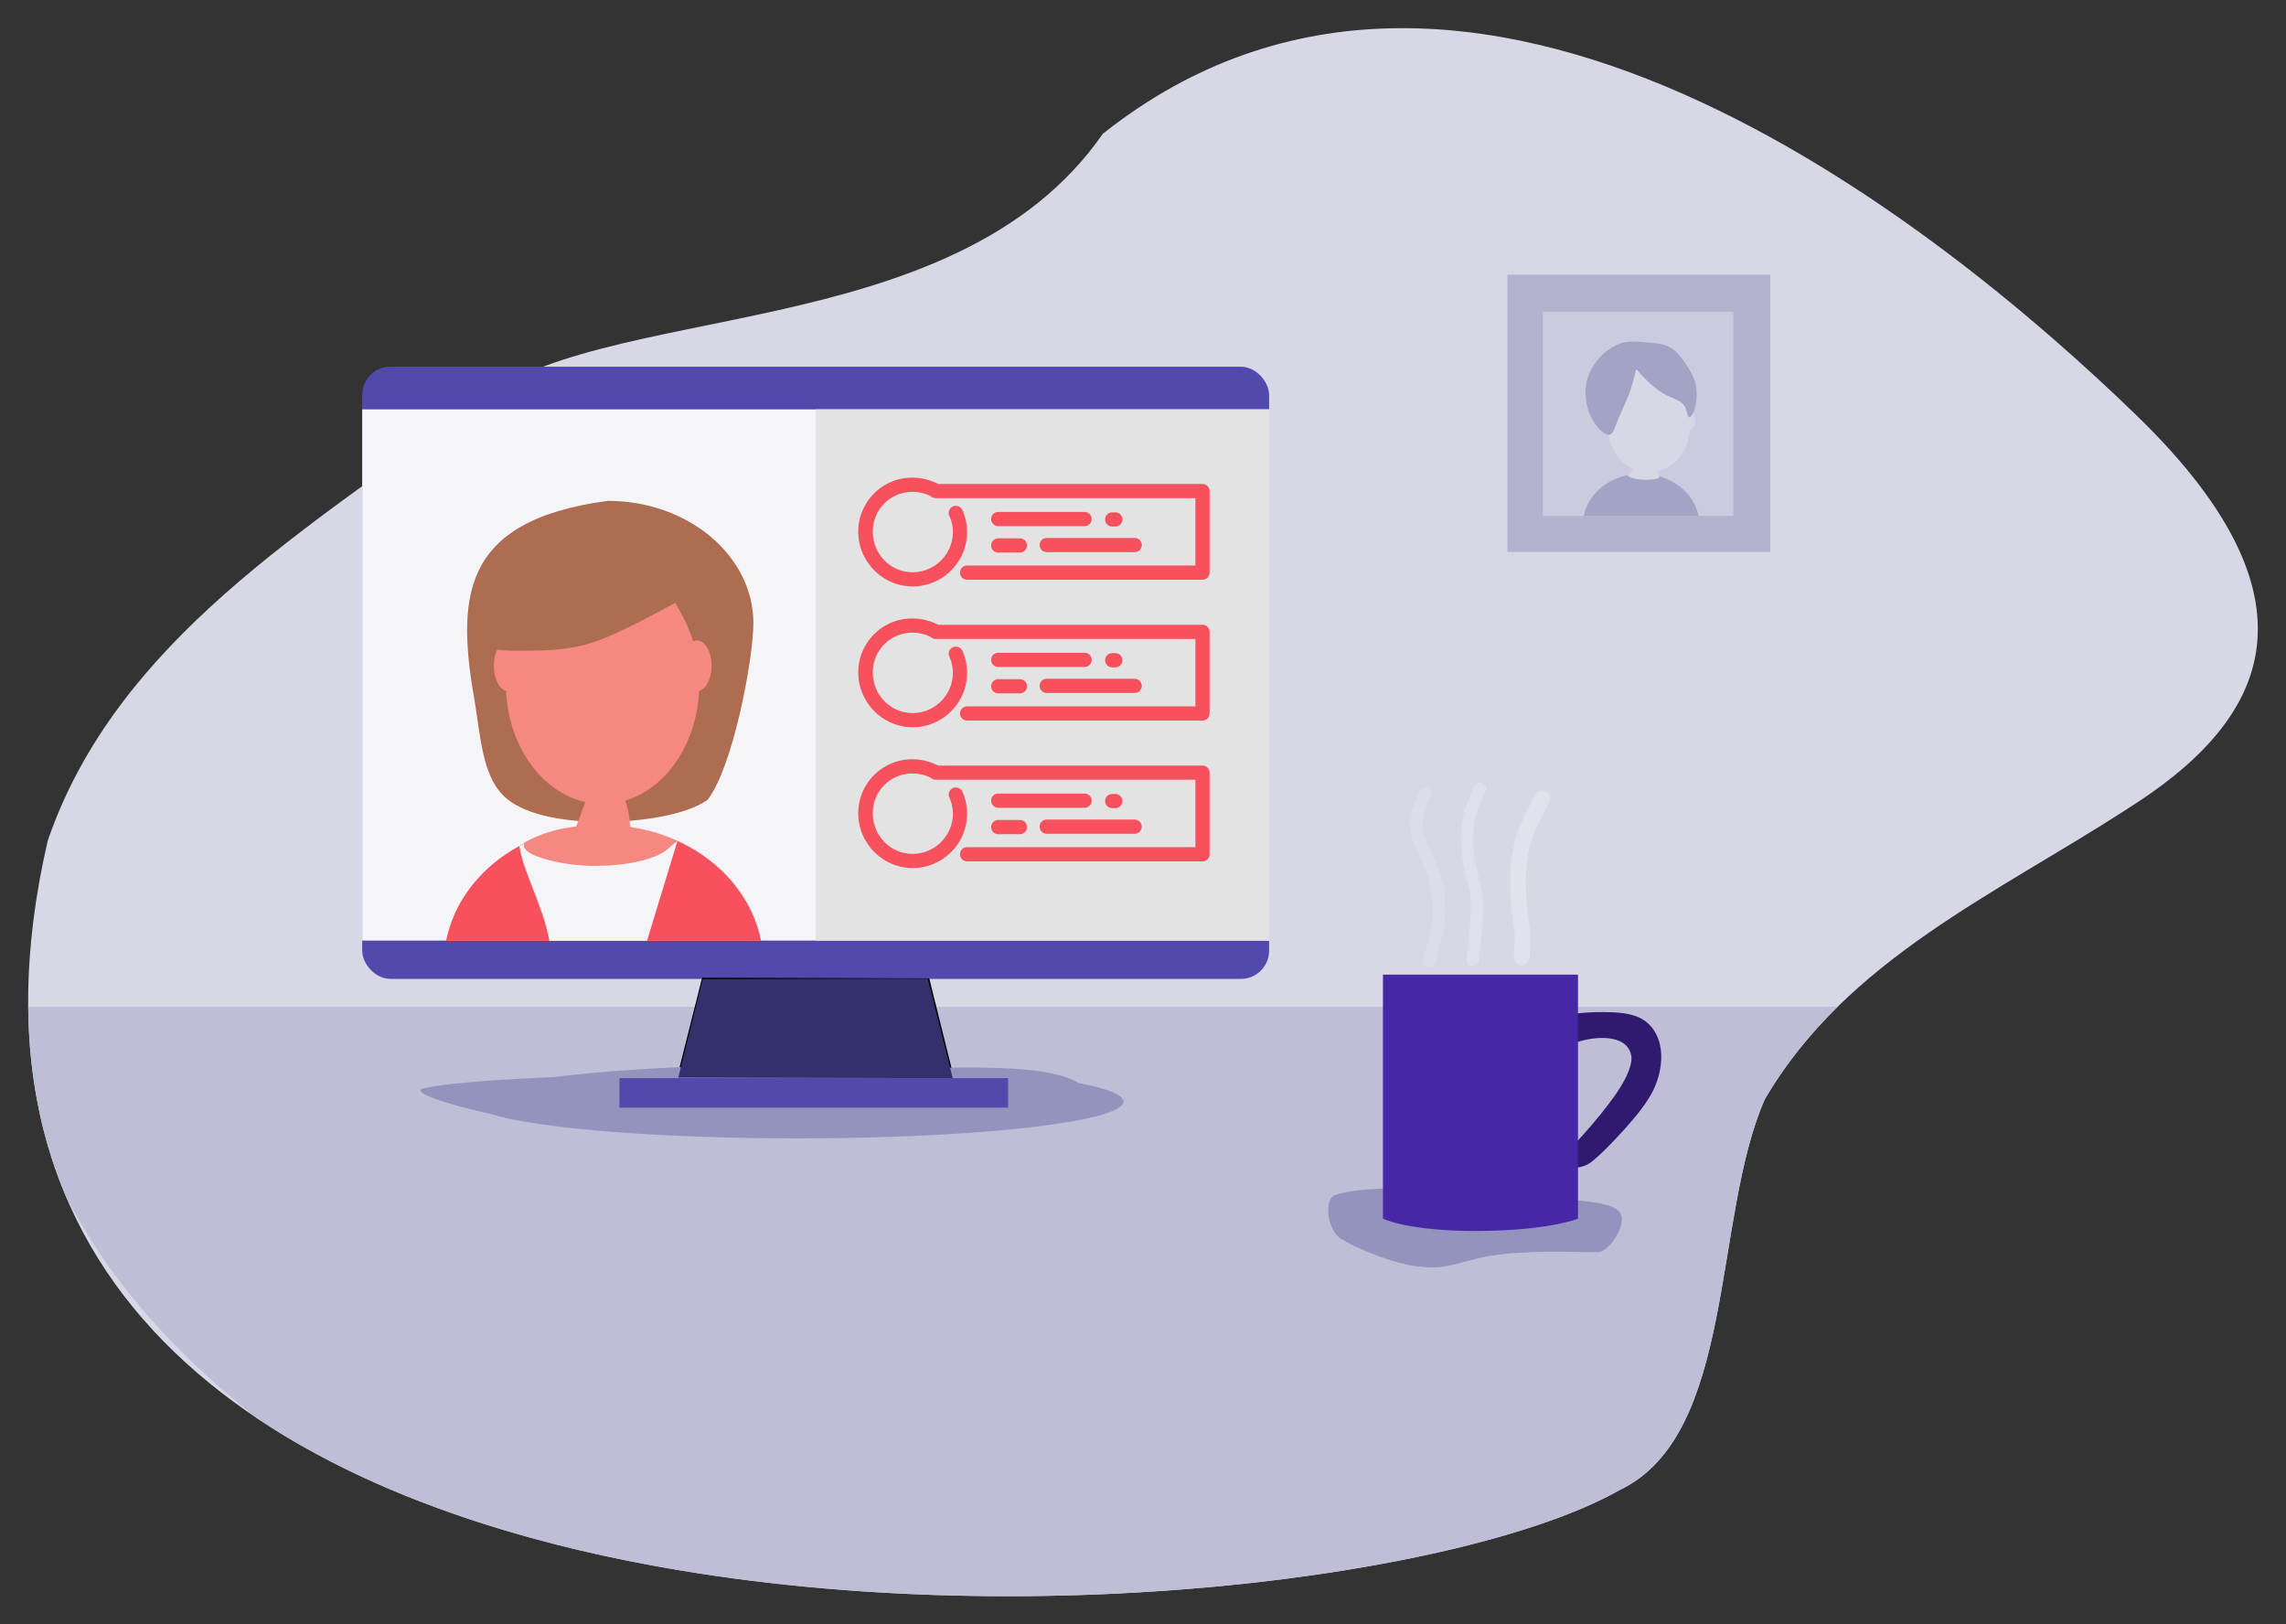
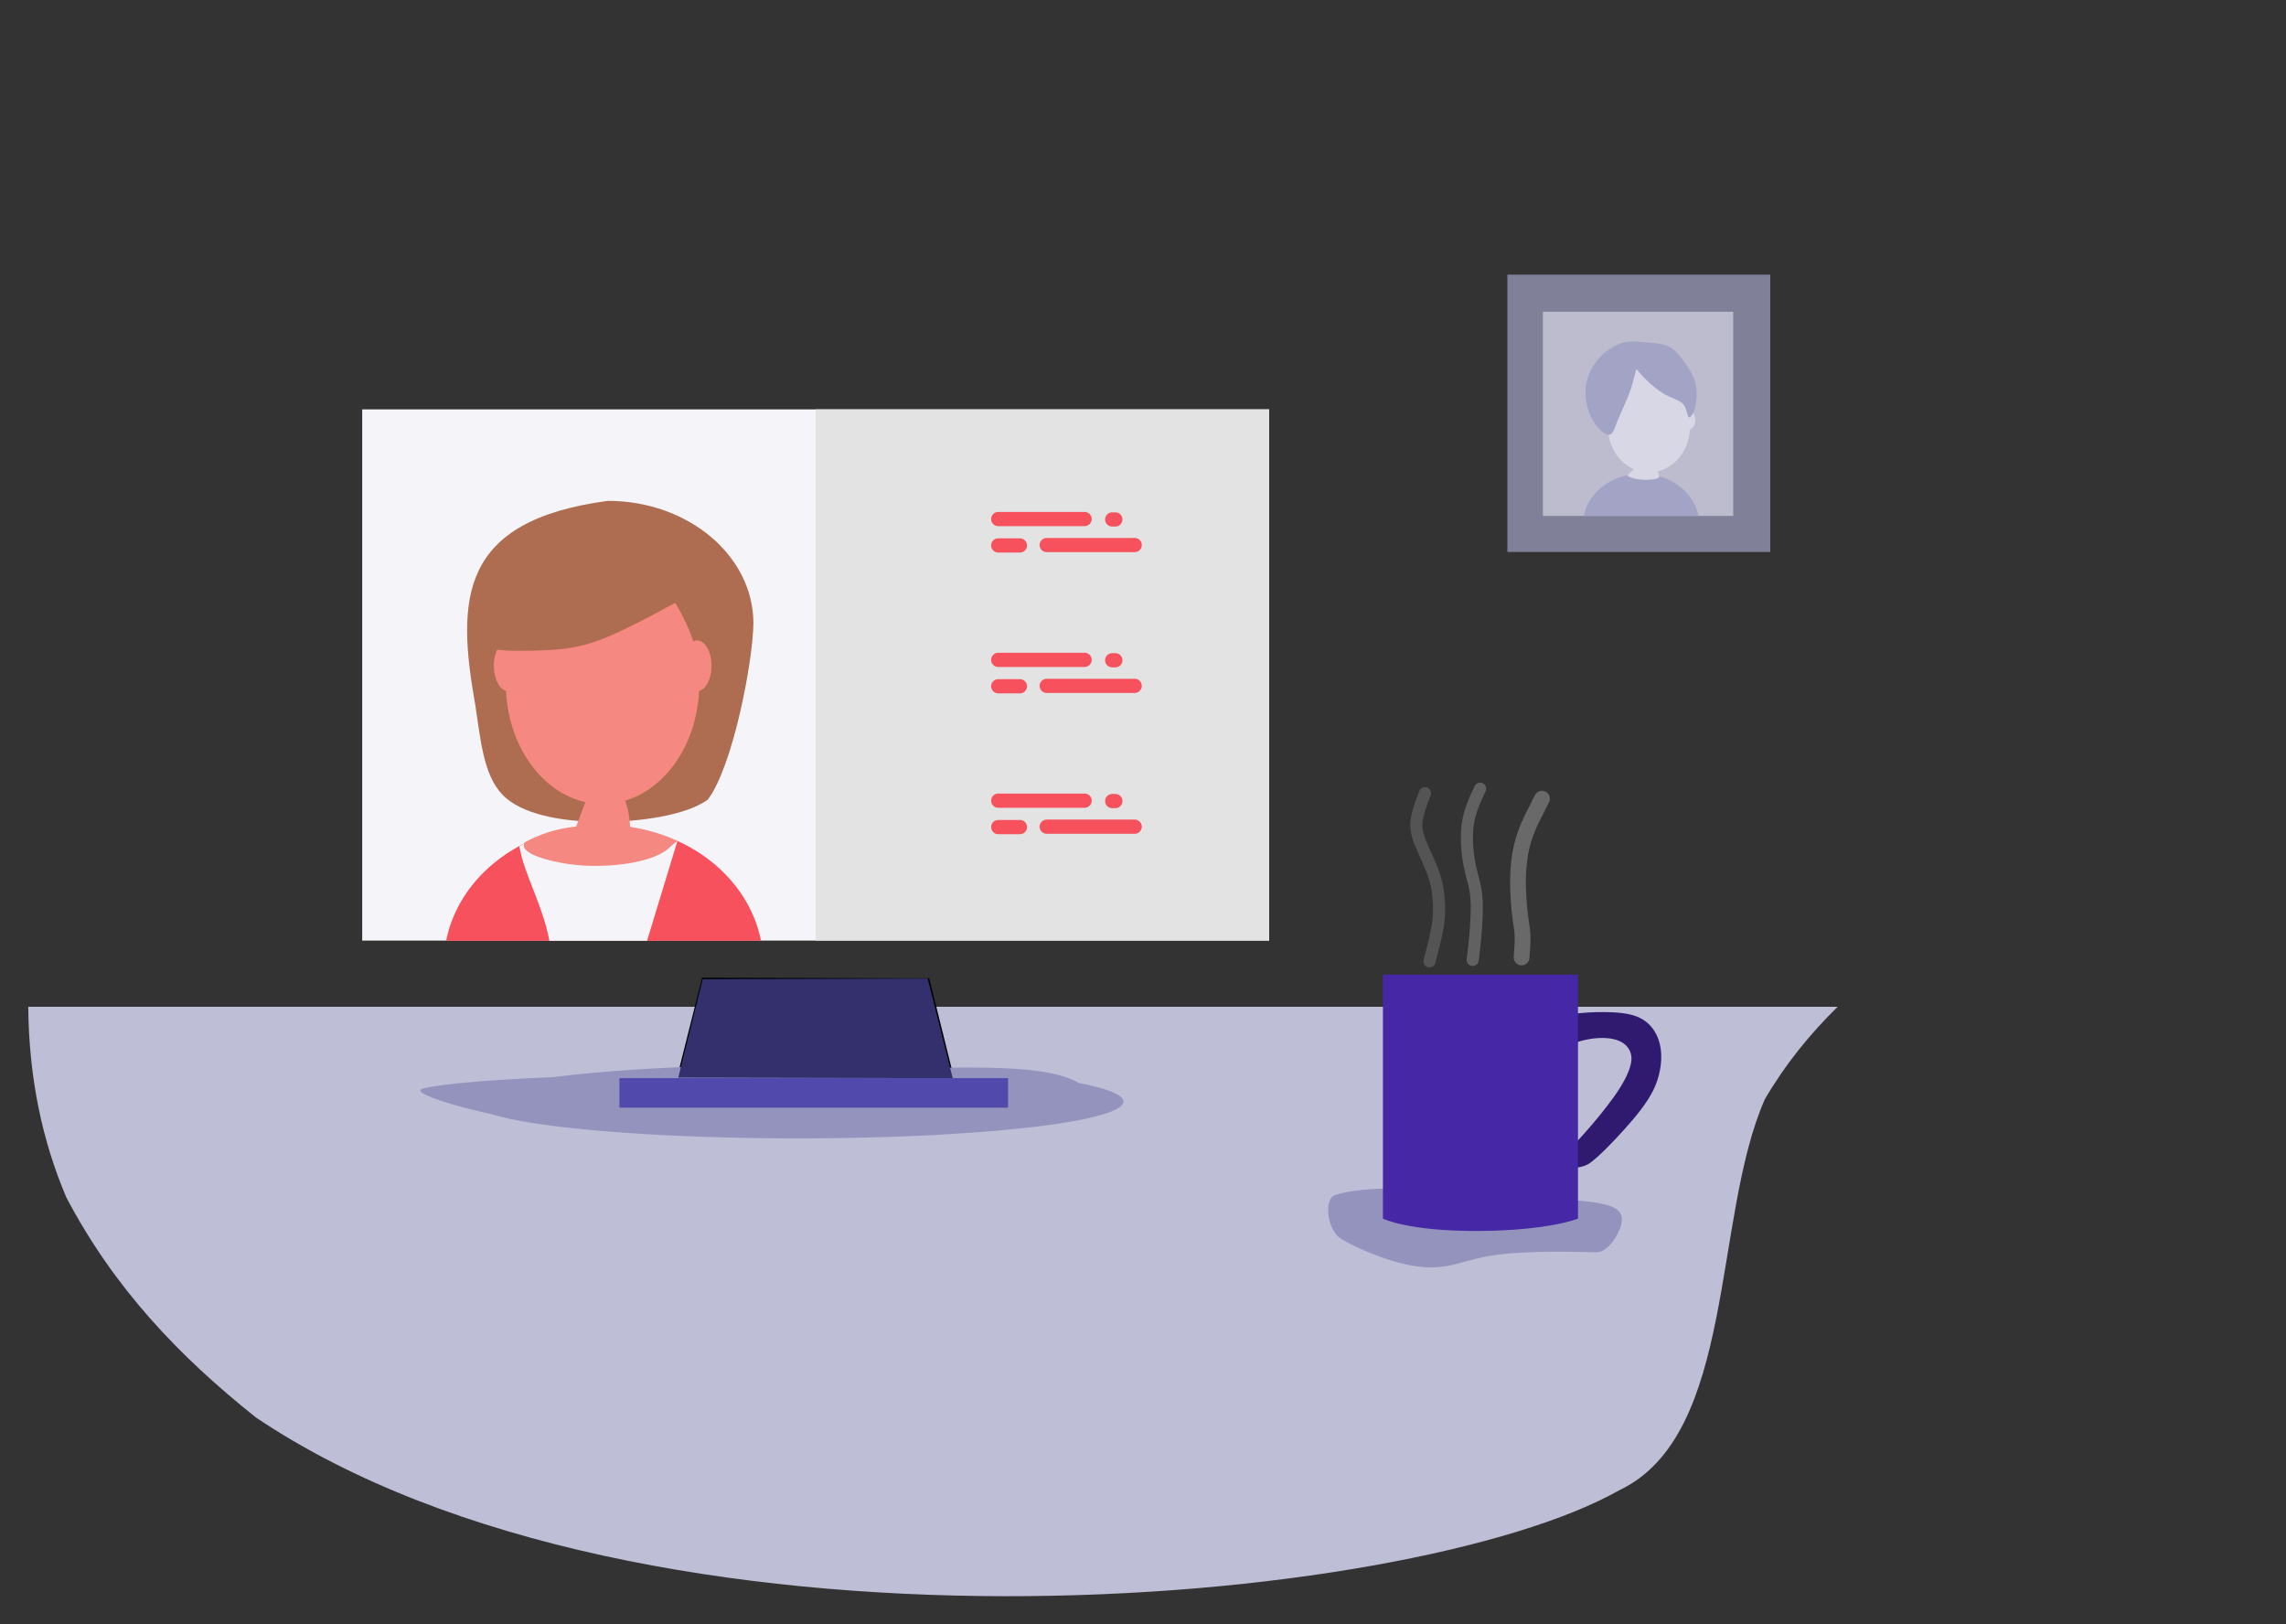
<svg xmlns="http://www.w3.org/2000/svg" xmlns:xlink="http://www.w3.org/1999/xlink" height="576.802" width="811.751" viewBox="0 0 738.694 524.89" fill="#000000">
  <rect x="0" y="0" width="738.694" height="524.89" fill="#333333" stroke="none" />
  <style>.B{fill-rule:evenodd}.C{fill:#d7d7e6}.D{fill:#f58880}.E{stroke-opacity:.384}.F{fill:#a3a3c6}</style>
  <g transform="matrix(.91 0 0 .91 918.665 -342.603)">
    <g class="B">
-       <path d="M-617.93 424.01c-53.092 76.519-179.804 58.26-224.366 96.993-57.096 42.902-125.765 82.641-150.295 154.046-72.854 315.846 450.111 291.825 558.202 230.544 41.317-19.714 32.89-96.471 51.551-138.776 28.884-49.5 82.498-73.102 128.5-102.971 47.512-29.756 73.657-71.803 3.541-139.81S-487.955 320.794-617.93 424.01z" class="C" />
+       <path d="M-617.93 424.01S-487.955 320.794-617.93 424.01z" class="C" />
      <path d="M-999.492 733.98c.221 25.258 5.005 47.755 13.543 67.732 16.797 31.922 39.743 56.197 67.35 78.141 137.626 92.55 409.64 68.015 484.211 25.738 41.317-19.714 32.891-96.47 51.553-138.775 7.237-12.403 16.027-23.179 25.861-32.836z" fill="#bebed7" />
    </g>
-     <rect rx="10" y="506.707" x="-880.903" height="217.373" width="322.034" fill="#514aac" />
    <path d="M-880.903 521.854h322.023v188.628h-322.023z" fill="#f5f5f9" />
    <path d="M-795.218 669.467a56.764 49.521 0 0 0-55.877 41.095h111.81a56.764 49.521 0 0 0-55.933-41.095z" fill="#f6515d" />
    <path d="M-795.218 669.467c-10.568.032-20.916 2.636-29.879 7.521 1.641 9.935 8.352 20.945 10.666 33.574h34.665l10.8-35.436c-8.101-3.704-17.107-5.645-26.253-5.659z" fill="#f5f5f9" />
    <path d="M-795.218 669.467c-10.568.032-19.142 1.306-28.105 6.19.121.73-1.07 1.661 1.672 3.552s12.296 4.742 23.328 4.744c13.451-.005 23.438-3.003 26.899-6.883l2.458-1.945c-8.101-3.704-17.107-5.645-26.253-5.659z" class="D" />
    <path d="M-793.687 554.339c-52.794 7.052-53.779 34.81-47.059 72.46 1.831 11.794 2.776 24.643 9.556 31.791s21.146 9.643 34.926 9.735 30.47-2.339 38.057-7.884c8.864-11.573 16.034-48.764 16.22-62.597 0-24.027-23.147-43.505-51.699-43.505z" fill="#ae6c51" />
    <g class="D">
      <path d="M-803.98 560.78c-14.312.027-18.68 26.795-23.704 43.461-.446-.224-.908-.34-1.373-.344-2.819 0-5.105 4.03-5.106 9.003.002 4.435 1.835 8.208 4.319 8.891 1.084 22.571 16.115 40.189 34.297 40.2 18.168-.022 33.185-17.622 34.28-40.174 2.525-.614 4.406-4.42 4.408-8.917-.001-4.973-2.287-9.004-5.106-9.003-.476 0-.95.118-1.408.351-5.026-16.684-26.281-43.458-40.607-43.467z" />
      <path d="M-800.256 657.462l-6.808 18.287c-1.317 1.012-.263 2.542.981 3.289 4.022 2.928 10.086 4.096 15.556 3.186 1.623-.263 3.277-.586 4.724-1.197.382-7.465.338-14.874-1.643-19.974-.389-.853-.721-1.909-2.029-2.221-1.561-.421-3.3-.277-4.823-.81-1.949-.345-4.012-.076-5.931-.557z" class="B" />
    </g>
    <path d="M-792.701 557.146c-23.9.024-44.24 14.851-48.79 35.098.113 1.357.08 2.73.03 4.104l.47 9.293c2.696.601 5.268 1.137 7.349 1.439 3.706.538 6.202.535 11.073.481s12.121-.162 18.685-1.623 12.441-4.261 16.345-6.148 5.835-2.859 8.895-4.477l9.662-5.174c2.415-1.293 3.059-1.617 4.347-2.591s3.22-2.593 6.681-5.936l6.003-5.95c-9.01-11.194-23.898-18.516-40.752-18.516z" fill="#ae6c51" />
    <path d="M-719.879 521.854h161.001v188.628h-161.001z" fill="#e3e3e3" />
    <path d="M-759.819 724.165l-8.898 35.381 97.458-.212-8.686-34.958z" fill="#2aff2a" stroke="#000" class="B" />
    <path d="M-726.375 754.549a115.789 13.081 0 0 0-86.734 4.434c-23.028.933-40.273 2.487-46.215 4.047-4.561 1.198 8.871 5.736 24.008 8.994a115.789 13.081 0 0 0 108.941 8.688 115.789 13.081 0 0 0 115.789-13.08 115.789 13.081 0 0 0-16.059-6.615c-2.644-1.876-8.932-3.7-17.301-4.57-9.176-.954-21.253-1.008-34.912-.73a115.789 13.081 0 0 0-47.518-1.166z" fill="#9393bd" />
    <path d="M-680.106 723.965l8.898 35.381-97.458-.212 8.686-34.958z" fill="#34306e" class="B" />
    <path d="M-789.556 759.324h138v10.488h-138z" fill="#514aac" />
    <g class="B">
      <path d="M-439.112 804.326c-5.294-1.49-14.925-1.955-28.105-2.98s-29.821-2.605-42.45-2.855-21.509.828-25.748 2.344-2.771 12.511 2.082 15.533 13.746 6.648 20.462 8.459 12.123 2.05 16.829 1.268 9.629-2.683 15.346-3.637 13.457-1.413 20.676-1.5 14.296.216 17.788.165 7.495-6.071 8.335-9.542.079-5.767-5.215-7.256z" fill="#9393bd" />
      <path d="M-439.965 735.872c-3.78-.01-7.06.134-11.346.697v10.602c7.233-2.893 19.667-3.932 21.064 4.257.568 4.197-3.269 10.5-6.238 14.632s-6.628 8.634-10.818 13.31c-2.847 3.177-5.941 6.414-8.663 8.948.36.646.744 1.192 1.167 1.603 1.586 1.542 6.813 1.801 10.025-.58s8.015-7.316 12.205-11.992 7.842-9.177 10.087-13.67 3.322-10.045 2.689-14.649-3.086-9.697-8.995-11.763c-2.955-1.033-6.846-1.382-11.176-1.393z" fill="#2f1a6f" />
    </g>
    <path d="M-518.443 722.58h69.263v86.639s-10.28 4.228-35.267 4.375-33.996-4.375-33.996-4.375z" fill="#4627a6" />
    <g fill="none" stroke="#fff" stroke-linecap="round" class="E">
      <g stroke-width="4.3">
        <path d="M-503.505 658.134c-1.394 3.632-2.934 7.646-3.075 10.724s.937 5.852 2.406 9.18 3.352 7.267 4.405 11.01 1.332 7.96 1.249 11.108-.502 5.675-1.11 8.47-1.455 6.065-2.283 9.259" opacity=".42" />
        <path d="M-483.938 656.543c-1.884 4.004-3.778 8.028-4.423 12.882s-.056 10.572.796 14.731 1.978 6.792 2.321 11.018-.093 10.273-.445 14.237-.626 5.954-.902 7.944" opacity=".6" />
      </g>
      <path d="M-461.962 660.079l-3.834 7.617c-1.241 2.667-2.49 5.682-3.331 9.181s-1.323 7.711-1.364 12.151.345 9.235.734 12.458.793 4.923.884 7.151-.124 5.035-.337 7.834" opacity=".69" stroke-width="5.6" />
    </g>
    <g fill="#f6515d">
      <use xlink:href="#B" />
      <use xlink:href="#C" />
      <use xlink:href="#D" />
      <use xlink:href="#E" />
      <use xlink:href="#F" />
      <use xlink:href="#B" y="50" />
      <use xlink:href="#C" y="50" />
      <use xlink:href="#D" y="50" />
      <use xlink:href="#E" y="50" />
      <use xlink:href="#F" y="50" />
      <use xlink:href="#B" y="100" />
      <use xlink:href="#C" y="100" />
      <use xlink:href="#D" y="100" />
      <use xlink:href="#E" y="100" />
      <use xlink:href="#F" y="100" />
    </g>
    <path d="M-474.257 474.014h93.338v98.465h-93.338z" opacity=".69" class="F" />
    <path d="M-461.639 487.194h67.571v72.49h-67.571z" opacity=".69" class="C" />
    <g transform="matrix(1.286 0 0 1.286 330.499 454.74)">
      <ellipse cx="-588.523" cy="71.962" rx="5.384" ry="2.515" class="D" />
      <path d="M-588.857 69.97a16.088 14.035 0 0 0-15.837 11.647h31.689a16.088 14.035 0 0 0-15.852-11.647z" class="F" />
      <g class="C">
        <path d="M-589.481 39.705c-4.725.008-6.167 7.911-7.825 12.832-.147-.066-.3-.1-.453-.102-.931 0-1.685 1.19-1.686 2.658.001 1.31.606 2.423 1.426 2.625.358 6.664 5.32 11.866 11.322 11.869 5.998-.007 10.955-5.203 11.316-11.861.834-.181 1.455-1.305 1.455-2.633 0-1.468-.755-2.658-1.686-2.658a1.12 1.12 0 0 0-.465.104c-1.659-4.926-8.676-12.831-13.405-12.834z" />
        <path d="M-592.345 70.128l1.469-1.44a16.46 16.46 0 0 0 1.252-1.458c.323-.427.586-.827.909-.981s.77-.085 1.358-.019l1.786.251c.443.12.764.549.93 1.093s.299 1.368.451 1.969l.342 1.202c.022.226-.35.496-.944.621s-1.576.227-2.33.259a11.25 11.25 0 0 1-1.9-.072c-.614-.069-1.324-.173-1.897-.326a6.54 6.54 0 0 1-1.299-.501c-.268-.139-.357-.214-.401-.251s-.043-.045.274-.345z" class="B" />
      </g>
      <path d="M-590.469 42.131c-.281 1.157-.9 3.7-1.811 6.081l-3.055 7.063c-.862 2.151-1.329 4.02-2.555 3.94s-3.366-2.097-4.687-4.717-1.914-6.07-1.513-8.905 1.902-5.684 3.75-7.697 4.293-3.491 6.301-4.075 3.878-.354 5.958-.18 4.551.31 6.302.953 3.211 2.229 4.515 3.988 2.821 4.148 3.424 6.416.277 5.179-.13 6.749-1.338 2.949-1.756 2.565-.583-2.675-1.639-3.7-3.168-1.579-5.018-2.612-3.738-2.674-4.981-3.885-2.066-2.217-2.445-2.679-.379-.462-.66.695z" class="B F" />
    </g>
  </g>
  <defs>
-     <path id="B" d="M-685.44 584.724c10.643 0 19.325-8.675 19.325-19.309 0-2.798-.56-5.457-1.68-7.836-.56-1.259-2.101-1.819-3.361-1.259s-1.82 2.099-1.26 3.358a13.68 13.68 0 0 1 1.26 5.737c0 7.836-6.442 14.272-14.284 14.272s-14.143-6.436-14.143-14.412 6.302-14.132 14.143-14.132c2.241 0 4.481.56 6.442 1.539.42.42 1.12.7 1.68.7h92.283v23.927h-81.08a2.51 2.51 0 1 0 0 5.037h83.601a2.51 2.51 0 0 0 2.521-2.519v-28.964a2.51 2.51 0 0 0-2.521-2.519h-93.823c-2.801-1.399-5.881-2.239-9.102-2.239-10.643-.14-19.325 8.535-19.325 19.169s8.682 19.449 19.325 19.449z" />
    <path id="C" d="M-624.385 558.279h-30.668a2.51 2.51 0 1 0 0 5.037h30.668a2.51 2.51 0 1 0 0-5.037z" />
    <path id="D" d="M-613.462 563.456a2.51 2.51 0 1 0 0-5.037h-1.12a2.51 2.51 0 1 0 0 5.037z" />
    <path id="E" d="M-655.052 572.691h7.702a2.51 2.51 0 1 0 0-5.037h-7.702a2.51 2.51 0 1 0 0 5.037z" />
    <path id="F" d="M-640.349 570.032a2.51 2.51 0 0 0 2.521 2.519h31.228a2.51 2.51 0 1 0 0-5.037h-31.228a2.51 2.51 0 0 0-2.521 2.519z" />
  </defs>
</svg>